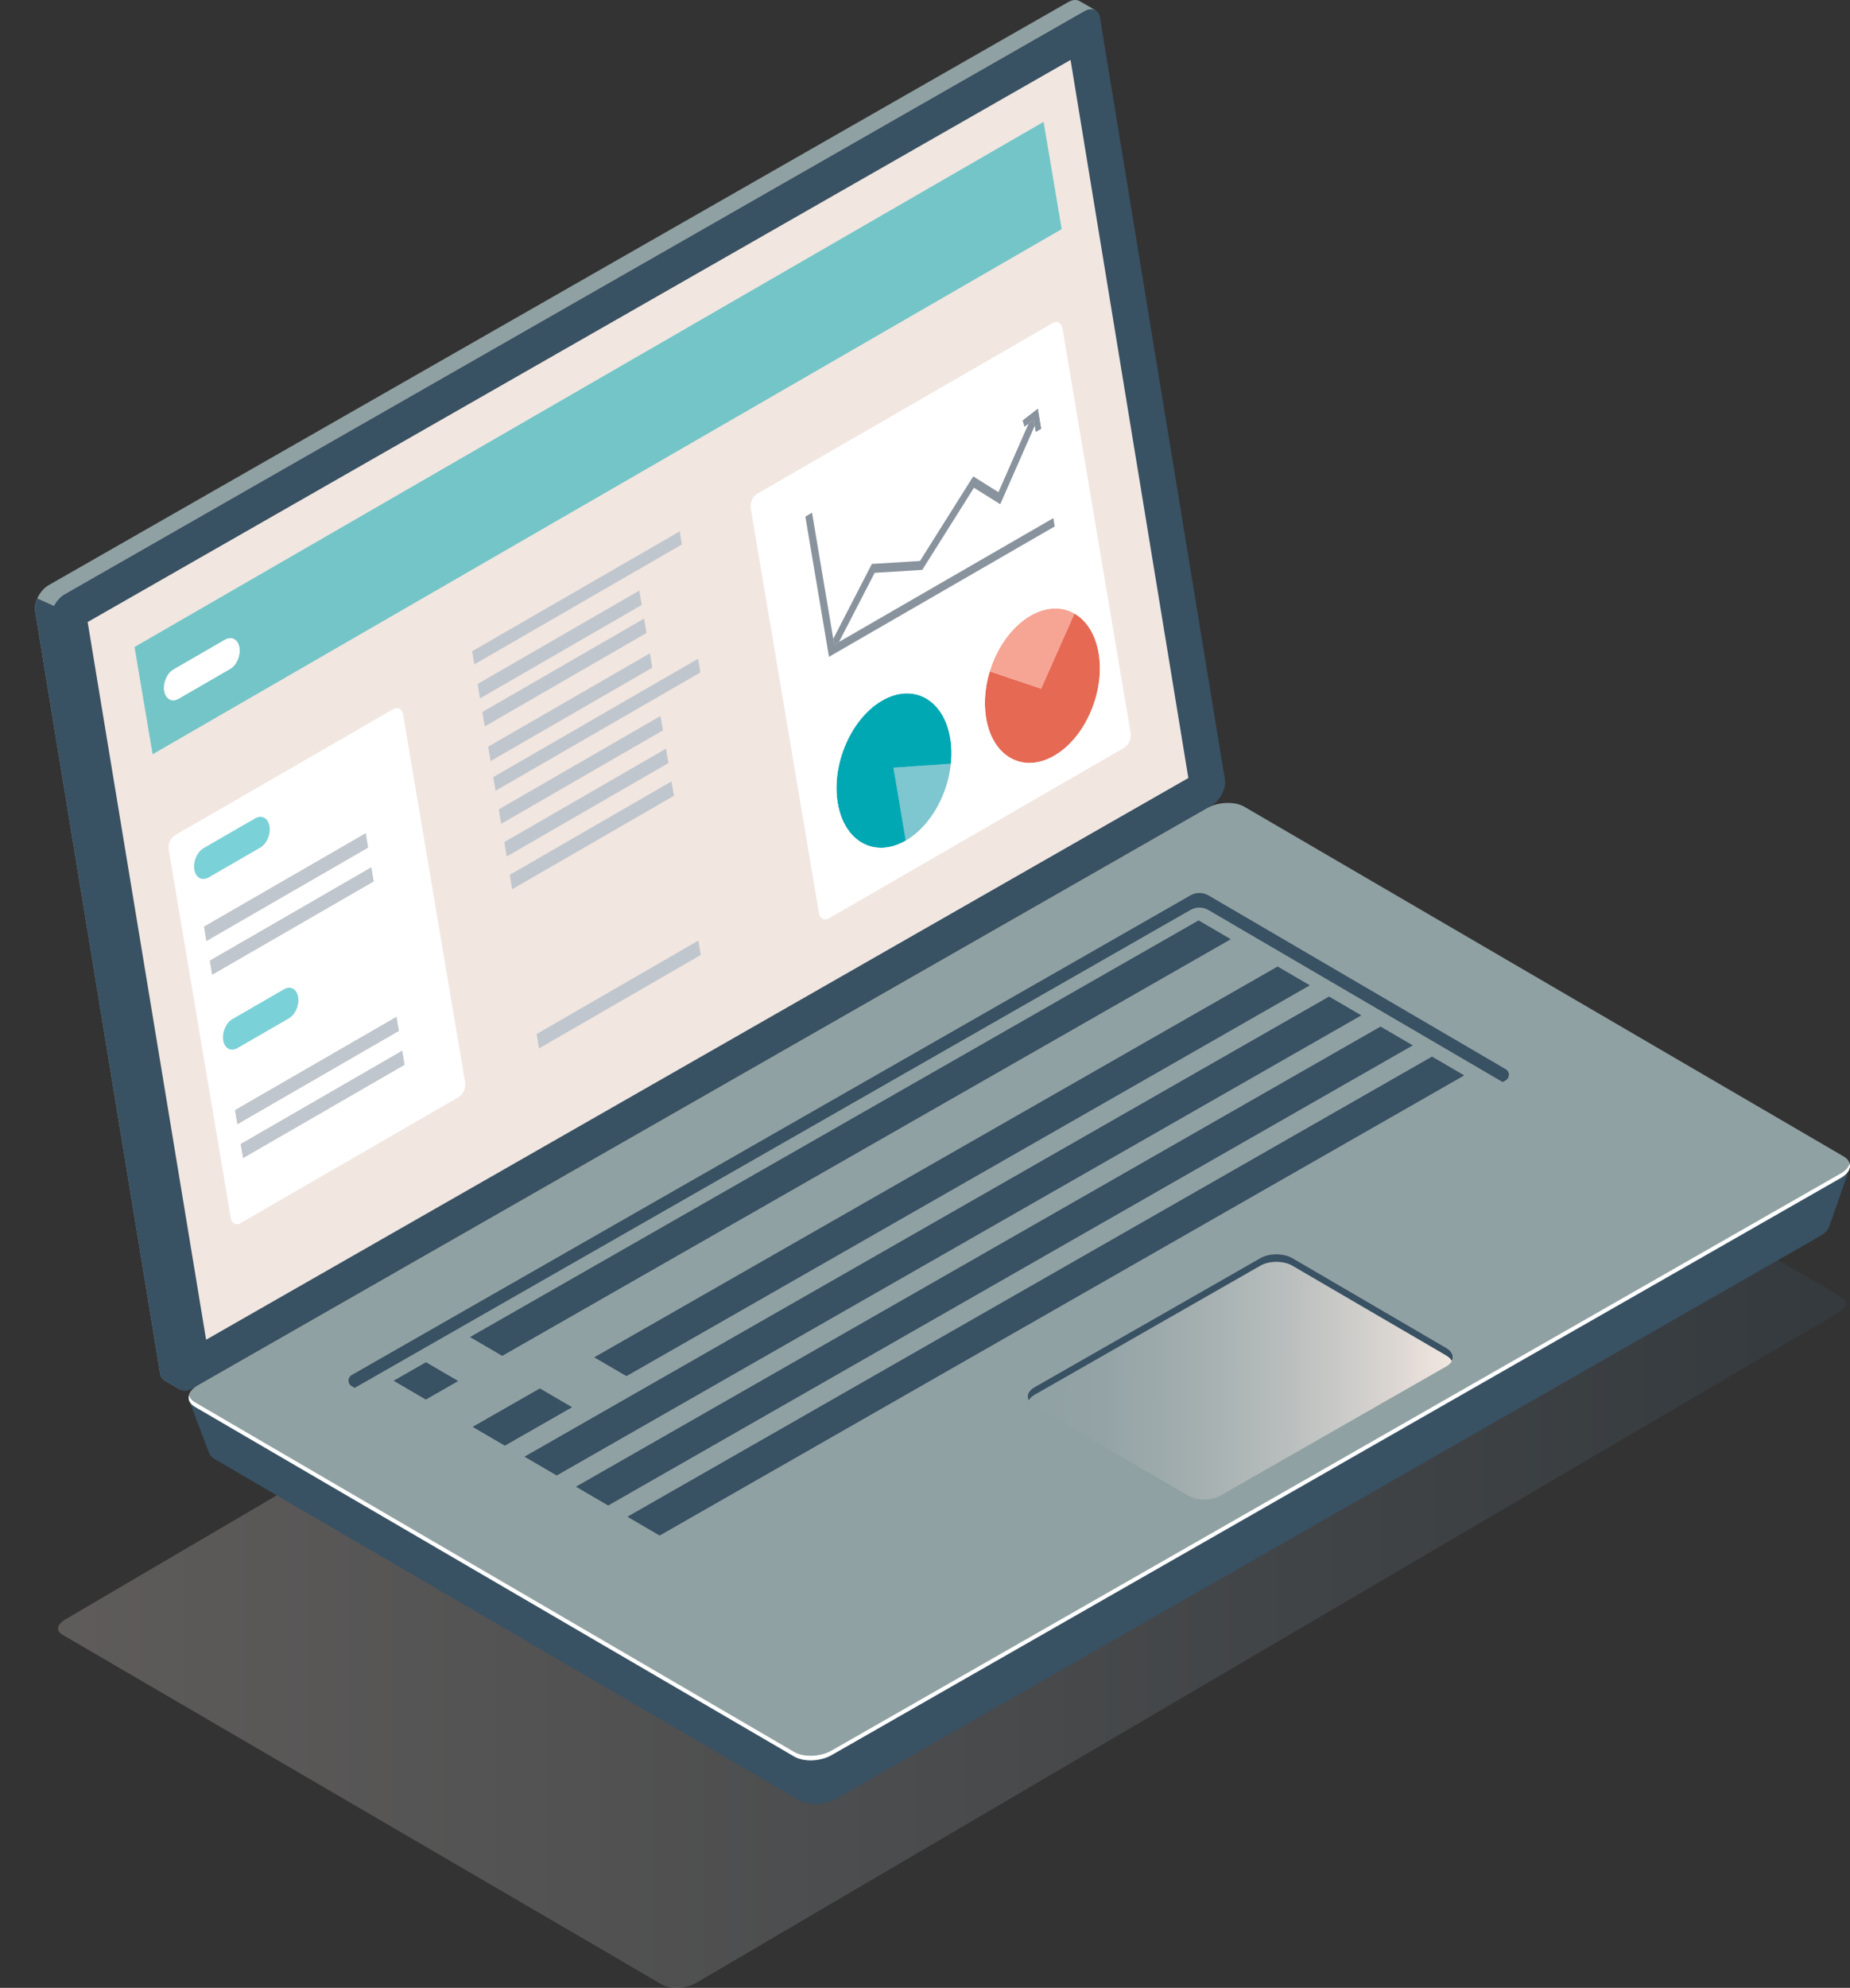
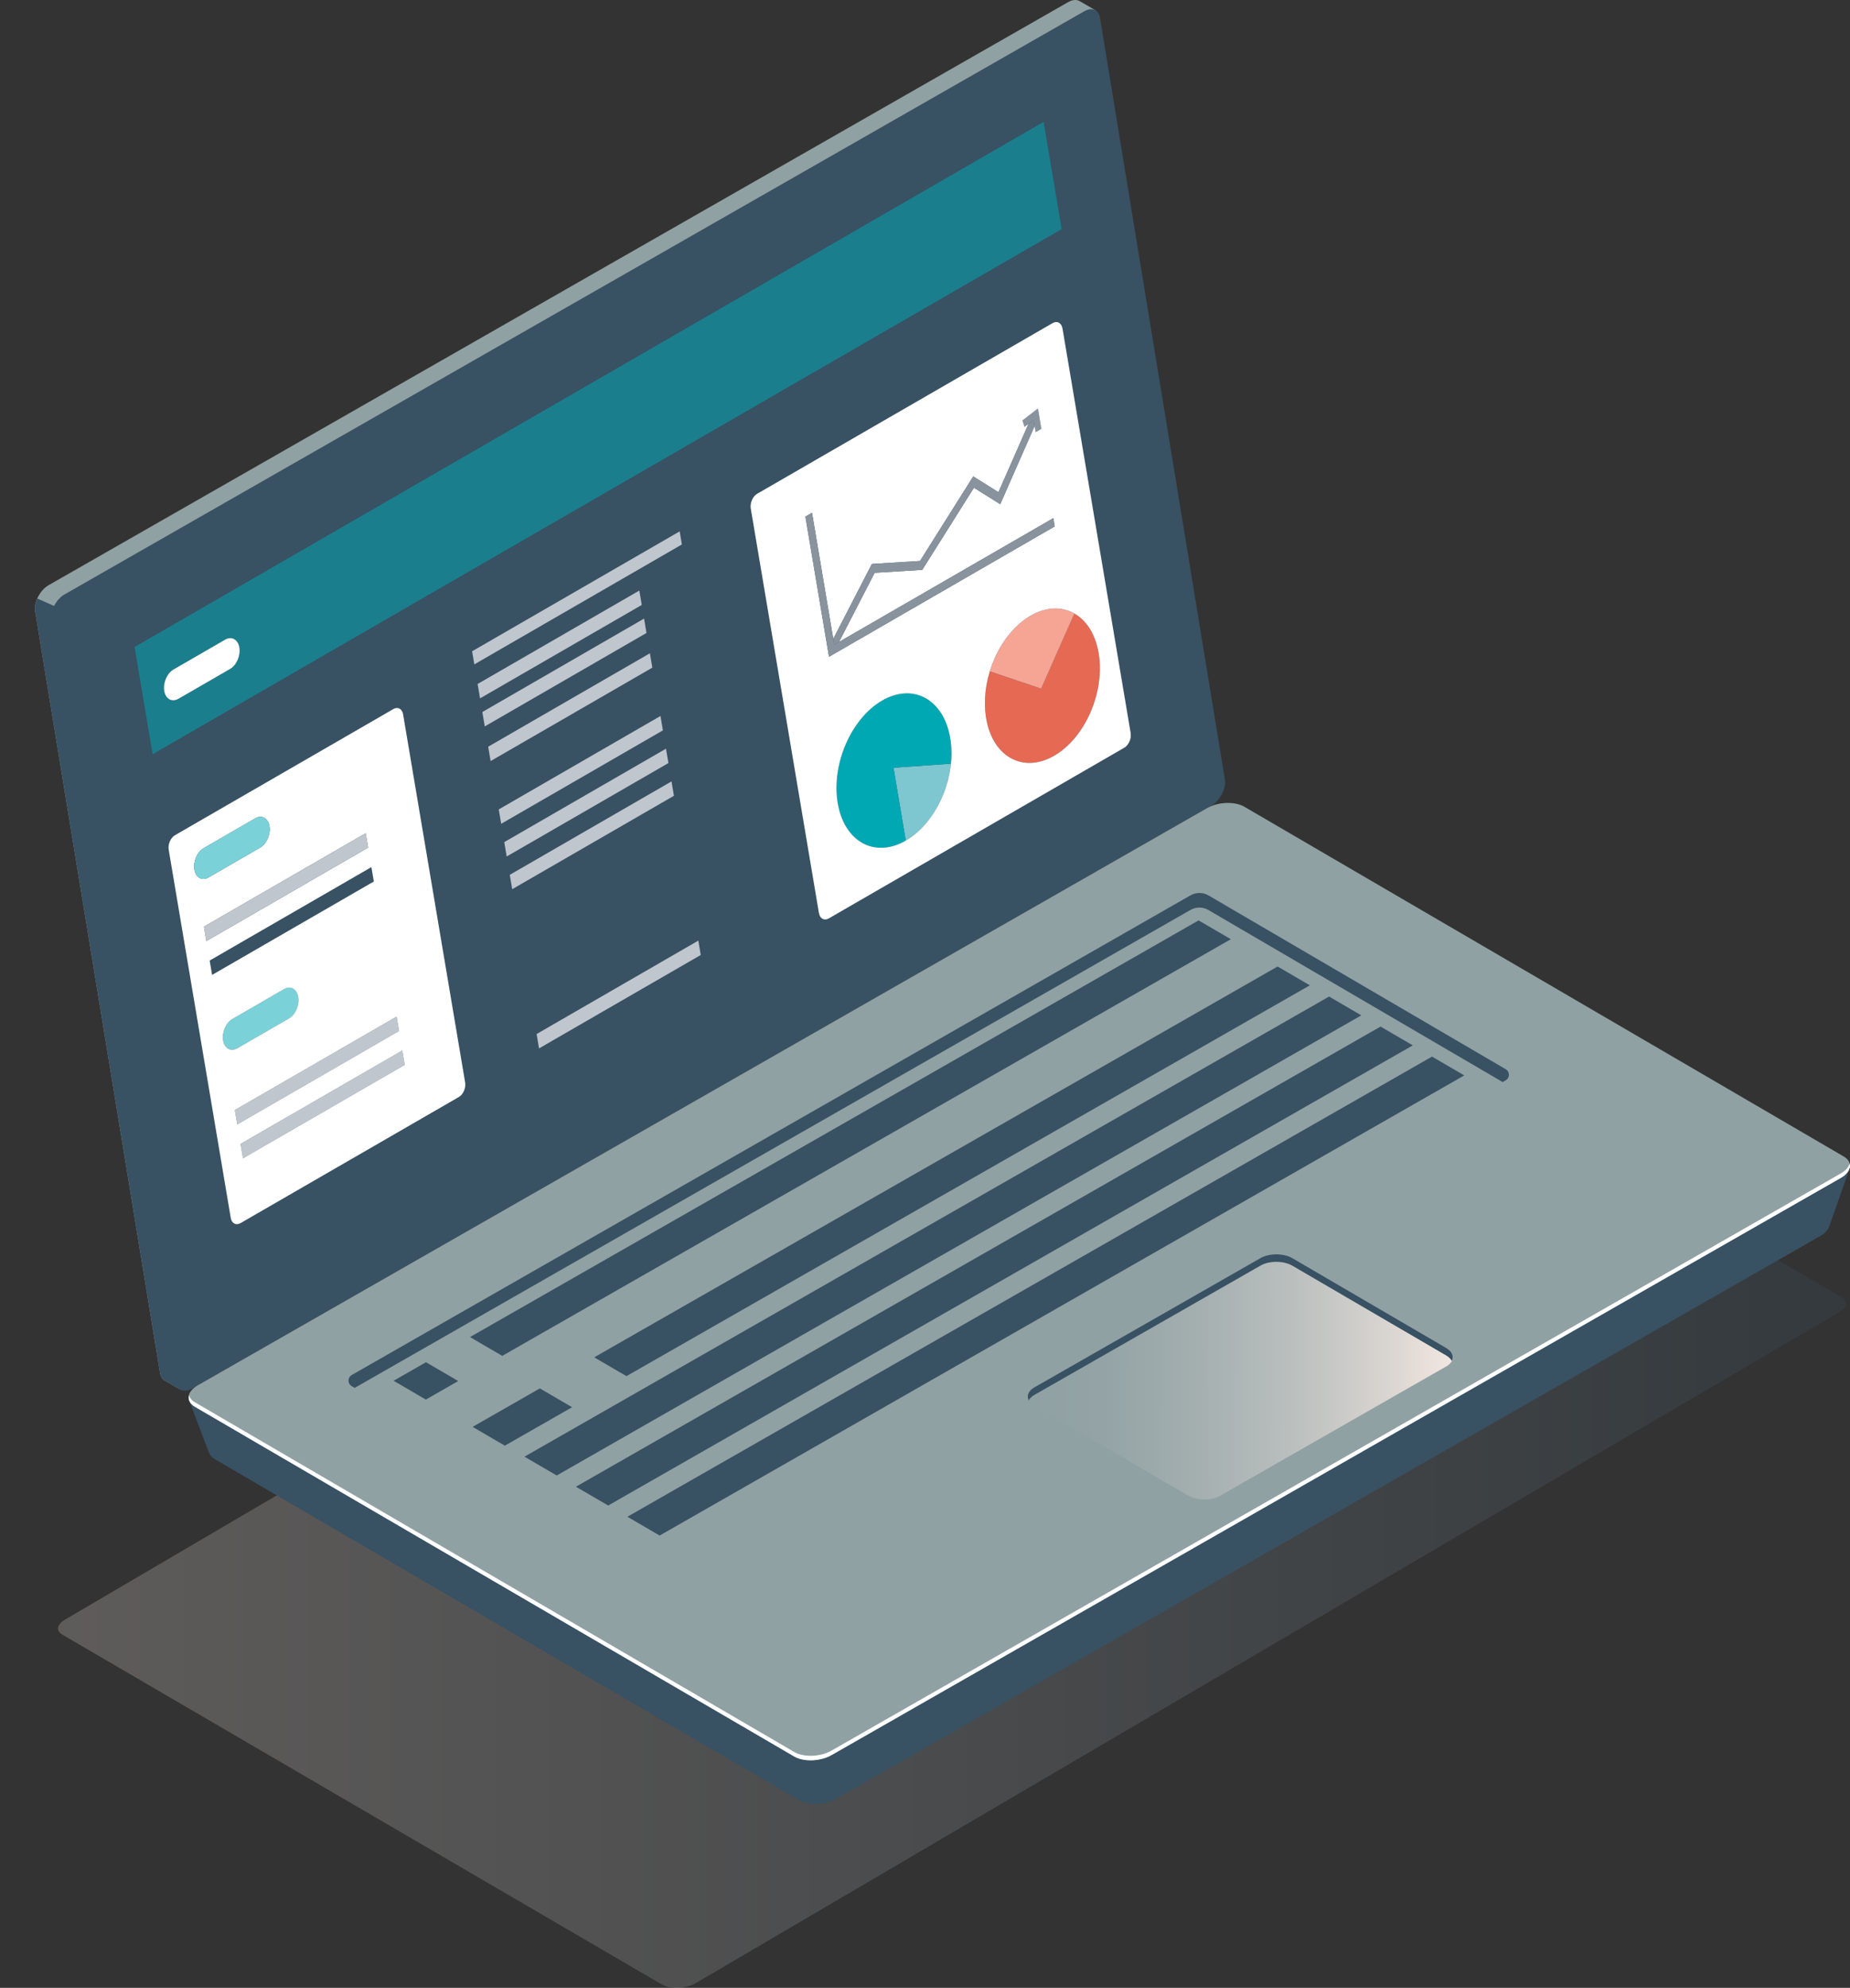
<svg xmlns="http://www.w3.org/2000/svg" viewBox="0 0 1386.72 1489.22">
  <rect x="0" y="0" width="1386.72" height="1489.22" fill="#333333" stroke="none" />
  <defs>
    <style>
      .cls-1 {
        fill: url(#linear-gradient);
        opacity: .23;
      }

      .cls-2 {
        fill: #f6a494;
      }

      .cls-3 {
        fill: #fff;
      }

      .cls-4 {
        fill: #f1e6e0;
      }

      .cls-5 {
        fill: #e66953;
      }

      .cls-6 {
        fill: #7ec6d0;
      }

      .cls-7, .cls-8 {
        fill: #00a8b4;
      }

      .cls-9 {
        fill: #90a1a3;
      }

      .cls-10 {
        fill: #c0c6cd;
      }

      .cls-11 {
        fill: #88939e;
      }

      .cls-12 {
        fill: #385163;
      }

      .cls-13 {
        fill: #7ad2d8;
      }

      .cls-14 {
        fill: url(#linear-gradient-2);
      }

      .cls-15 {
        isolation: isolate;
      }

      .cls-8 {
        opacity: .52;
      }
    </style>
    <linearGradient id="linear-gradient" x1="43.49" y1="1098.22" x2="1383.68" y2="1098.22" gradientUnits="userSpaceOnUse">
      <stop offset="0" stop-color="#f1e6e0" />
      <stop offset="1" stop-color="#385163" />
    </linearGradient>
    <linearGradient id="linear-gradient-2" x1="5778.75" y1="1021.69" x2="6097.34" y2="1021.69" gradientTransform="translate(-5003.82 -16) rotate(.25)" gradientUnits="userSpaceOnUse">
      <stop offset="0" stop-color="#90a1a3" />
      <stop offset=".18" stop-color="#94a4a6" />
      <stop offset=".39" stop-color="#a3aeaf" />
      <stop offset=".62" stop-color="#babfbe" />
      <stop offset=".86" stop-color="#dbd6d2" />
      <stop offset=".99" stop-color="#f1e6e0" />
    </linearGradient>
  </defs>
  <g id="Layer_1" data-name="Layer 1">
    <g>
      <g>
        <path class="cls-9" d="m906.27,577.23L813.34,10.82l7.68-3.2-11.5-6.66.02.07c-2.23-1.5-5.39-1.42-8.89.57L36.31,438.48c-6.28,3.59-11.06,12.84-9.98,19.32l93.67,570.91c.49,2.98,1.95,4.95,3.99,5.82h-.01s11.25,6.57,11.25,6.57l1.98-10.52-.64.19,759.72-434.23c6.28-3.59,11.06-12.84,9.98-19.32Z" />
        <path class="cls-12" d="m40.49,453.98l-12.51-5.6c-1.42,3.2-2.13,6.58-1.65,9.43l93.67,570.91c.49,2.97,1.95,4.95,3.99,5.82h-.01s11.25,6.57,11.25,6.57l1.98-10.52-.64.19,38.44-21.97L40.49,453.98Z" />
        <path class="cls-12" d="m908.22,603.46l-764.35,436.87c-5.9,3.37-10.93,1.39-11.94-4.71L38.26,464.72c-1.07-6.49,3.71-15.74,9.98-19.32L812.59,8.52c5.9-3.37,10.93-1.39,11.94,4.71l93.67,570.91c1.07,6.49-3.71,15.74-9.98,19.32Z" />
-         <polygon class="cls-4" points="802.47 44.89 65.7 466 154.49 1003.68 890.77 582.86 802.47 44.89" />
      </g>
      <g>
        <path class="cls-1" d="m1378.11,983.28c3.47-1.99,5.55-4.55,5.56-6.84s-1.9-3.83-3.51-4.77l-449.21-261.97c-6.3-3.67-17.89-3.2-25.32,1.05L49.06,1213.17c-3.47,1.99-5.56,4.55-5.57,6.84s1.9,3.83,3.51,4.77l449.21,261.97c6.31,3.67,17.9,3.19,25.32-1.05l856.57-502.42h0Z" />
        <path class="cls-12" d="m1386.31,875.64l-41.7,21.55-416.17-242.7c-6.96-4.06-19.16-3.61-27.24,1.01l-721.4,412.32c-6.87-3.88-38.2-19.12-38.2-19.12l15.06,39.75s.05-.04.06-.05c.62,1.77,1.97,3.42,4.24,4.74l438.31,255.61c6.96,4.06,19.16,3.61,27.24-1.01l738.22-421.94c3.32-1.9,5.36-4.2,6.21-6.54l.06.04,15.32-43.67Z" />
        <path class="cls-9" d="m1379.85,882.45l-756.58,432.43c-8.28,4.73-20.78,5.2-27.92,1.04l-449.21-261.97c-7.14-4.16-6.21-11.37,2.07-16.11l756.58-432.43c8.28-4.73,20.78-5.2,27.92-1.04l449.21,261.97c7.14,4.16,6.21,11.37-2.07,16.11Z" />
        <path class="cls-3" d="m1379.86,879.07l-756.58,432.43c-8.28,4.73-20.78,5.2-27.92,1.04l-449.21-261.97c-2.51-1.46-3.97-3.32-4.51-5.3-.81,3.2.59,6.4,4.5,8.68l449.21,261.97c7.14,4.16,19.63,3.7,27.92-1.04l756.58-432.43c5.37-3.07,7.59-7.17,6.59-10.81-.67,2.64-2.83,5.29-6.57,7.43Z" />
        <path class="cls-9" d="m263.66,1030.11l628.72-359.35c4.19-2.4,9.34-2.37,13.51.07l222.76,130.18c3.2,1.87,3.18,6.5-.04,8.34l-628.42,359.18c-4.19,2.39-9.33,2.37-13.5-.06l-223.06-130.02c-3.2-1.87-3.18-6.5.04-8.34Z" />
        <path class="cls-12" d="m263.63,1038.45l2.24,1.31,626.46-358.06c4.19-2.4,9.34-2.37,13.51.07l220.52,128.87,2.25-1.29c3.22-1.84,3.24-6.47.04-8.34l-222.76-130.18c-4.17-2.44-9.32-2.46-13.51-.07l-628.72,359.35c-3.22,1.84-3.24,6.47-.04,8.34Z" />
        <g>
          <polygon class="cls-12" points="922.6 703.62 376.47 1015.77 352.31 1001.68 898.44 689.53 922.6 703.62" />
          <polygon class="cls-12" points="981.83 738.17 469.58 1030.95 445.42 1016.86 957.67 724.08 981.83 738.17" />
          <polygon class="cls-12" points="1020.41 760.67 417.3 1105.38 393.13 1091.29 996.25 746.58 1020.41 760.67" />
          <polygon class="cls-12" points="1058.99 783.16 455.88 1127.88 431.71 1113.79 1034.83 769.07 1058.99 783.16" />
          <polygon class="cls-12" points="1097.57 805.66 494.46 1150.38 470.29 1136.29 1073.41 791.57 1097.57 805.66" />
          <polygon class="cls-12" points="343.47 1034.63 319.19 1048.51 295.03 1034.42 319.31 1020.54 343.47 1034.63" />
          <polygon class="cls-12" points="428.82 1054.24 378.42 1083.05 354.26 1068.96 404.66 1040.15 428.82 1054.24" />
        </g>
        <path class="cls-14" d="m914.56,1120.57l169.52-96.89c6.63-3.79,6.65-9.97.06-13.82l-115.34-67.26c-6.59-3.84-17.31-3.89-23.93-.1l-169.52,96.89c-6.63,3.79-6.65,9.97-.06,13.82l115.34,67.26c6.59,3.84,17.31,3.89,23.93.1Z" />
        <path class="cls-12" d="m775.32,1045.03l169.52-96.89c6.63-3.79,17.34-3.74,23.93.1l115.34,67.27c2.03,1.19,3.36,2.61,4.14,4.1,1.76-3.33.45-7.1-4.11-9.75l-115.34-67.27c-6.59-3.84-17.31-3.89-23.93-.1l-169.52,96.89c-4.58,2.62-5.93,6.37-4.2,9.72.79-1.49,2.13-2.9,4.17-4.06Z" />
      </g>
    </g>
  </g>
  <g id="Layer_7" data-name="Layer 7">
    <g>
      <path class="cls-7" d="m710.88,583.19c-.17.7-.35,1.4-.54,2.1.19-.7.37-1.4.54-2.1Z" />
      <path class="cls-7" d="m712.78,572.24c-.03.33-.07.67-.11,1,.04-.33.08-.67.11-1Z" />
      <path class="cls-7" d="m712.79,572.15s0,.06,0,.09c0-.03,0-.06,0-.09h0Z" />
      <path class="cls-7" d="m682.26,627.66c-.24.17-.48.33-.73.49.24-.16.49-.32.73-.49Z" />
      <path class="cls-7" d="m695.71,614.87c-.42.53-.84,1.05-1.26,1.56.43-.51.85-1.03,1.26-1.56Z" />
      <path class="cls-5" d="m805.36,459.63c19.76,11.34,25.04,44.75,11.78,74.61-6.52,14.69-16.32,25.79-26.94,31.93-10.97,6.33-22.81,7.37-32.85,1.61-17.62-10.12-23.73-37.77-15.45-64.81l38.47,12.94,24.98-56.27Z" />
      <g class="cls-15">
        <path class="cls-2" d="m744.81,494.92c.06-.15.12-.3.19-.45.19-.44.38-.88.57-1.32.21-.46.41-.92.63-1.38.07-.15.14-.29.21-.44.14-.31.29-.61.44-.91.09-.19.19-.38.28-.56.13-.26.25-.52.38-.77.1-.2.2-.39.3-.58.13-.24.25-.49.38-.73.1-.19.21-.38.31-.58.13-.24.26-.48.39-.71.11-.2.22-.39.33-.59.13-.22.25-.45.38-.67.12-.2.23-.4.35-.6.13-.22.25-.44.38-.65.12-.19.24-.39.36-.58.13-.21.26-.43.39-.64.12-.19.24-.38.36-.57.13-.21.27-.42.4-.63.12-.19.25-.37.37-.56.14-.21.27-.41.41-.62.13-.19.25-.37.38-.55.14-.2.28-.4.41-.6.13-.18.26-.37.39-.55.14-.19.28-.39.42-.58.13-.18.27-.36.4-.54.14-.19.28-.37.42-.56.14-.18.27-.35.41-.53.14-.18.29-.37.43-.55.14-.17.27-.34.41-.51.15-.18.29-.36.44-.54.14-.17.28-.33.41-.49.15-.18.3-.35.45-.53.14-.16.28-.33.43-.49.15-.17.3-.34.45-.51.14-.16.29-.32.43-.47.15-.17.31-.34.46-.5.14-.15.29-.31.43-.46.16-.16.31-.33.47-.49.15-.15.29-.3.44-.45.16-.16.31-.32.47-.47.15-.15.3-.29.44-.44.16-.15.32-.31.48-.46.15-.14.3-.28.45-.42.16-.15.32-.3.48-.44.15-.14.3-.27.45-.41.16-.14.32-.29.48-.43.15-.13.31-.27.46-.4.16-.14.32-.28.49-.41.16-.13.31-.26.47-.39.16-.13.33-.27.49-.4.16-.12.31-.25.47-.37.17-.13.33-.26.5-.39.16-.12.31-.24.47-.36.17-.13.33-.25.5-.37.16-.12.32-.23.48-.35.17-.12.34-.24.5-.36.16-.11.32-.22.48-.33.17-.11.34-.23.5-.34.16-.11.32-.21.49-.32.17-.11.34-.22.51-.33.16-.1.32-.2.48-.3.17-.11.35-.21.52-.32.16-.1.32-.19.48-.29.17-.1.34-.2.51-.29.17-.1.35-.2.52-.29.17-.09.33-.18.5-.27.18-.09.35-.19.53-.28.17-.09.33-.17.5-.26.18-.09.35-.18.53-.26.17-.08.33-.16.5-.24.18-.08.35-.17.53-.25.17-.08.34-.15.51-.23.18-.08.35-.15.53-.23.17-.07.34-.14.51-.21.18-.07.35-.14.53-.21.17-.07.34-.13.51-.2.18-.07.36-.13.54-.2.17-.06.34-.12.51-.18.18-.06.36-.12.54-.18.17-.06.34-.11.51-.16.18-.06.36-.11.53-.16.17-.05.34-.1.51-.15.18-.05.36-.1.53-.14.17-.05.34-.09.52-.13.18-.04.35-.09.53-.13.17-.04.34-.08.52-.12.18-.04.36-.08.54-.11.17-.03.34-.07.51-.1.18-.03.36-.06.54-.09.17-.03.34-.06.51-.08.18-.03.36-.05.53-.08.17-.02.34-.05.51-.07.18-.02.35-.04.53-.06.17-.02.34-.04.51-.05.18-.02.36-.03.53-.04.17-.01.34-.02.51-.03.18,0,.36-.02.53-.02.17,0,.33-.01.5-.02.18,0,.36,0,.54,0,.16,0,.33,0,.49,0,.18,0,.36,0,.53.01.17,0,.33,0,.5.02.18,0,.35.02.53.03.17.01.33.02.5.03.18.01.35.03.53.05.16.02.33.03.49.05.18.02.36.05.53.07.16.02.32.04.48.07.18.03.36.06.53.09.16.03.32.05.48.08.18.03.35.07.53.11.16.03.32.07.48.1.18.04.35.09.53.13.16.04.31.08.47.12.18.05.36.1.54.15.15.04.3.09.45.13.18.06.36.12.54.18.15.05.3.1.45.15.18.06.35.13.53.2.15.06.3.11.45.17.18.07.36.15.54.22.14.06.29.12.43.18.19.08.39.17.58.26.13.06.25.11.38.17.21.1.43.21.64.32.1.05.21.1.31.16.31.17.63.34.94.52l-24.98,56.27-38.47-12.94c.13-.42.26-.84.4-1.26.05-.17.11-.34.17-.51.09-.28.18-.55.28-.83.06-.19.13-.38.2-.57.09-.26.18-.51.27-.77.07-.19.14-.39.21-.58.09-.25.19-.51.28-.76.07-.19.14-.38.22-.57.1-.26.21-.53.31-.79.07-.18.14-.36.22-.54.12-.29.24-.58.36-.87Z" />
-         <path class="cls-7" d="m708.77,590.43c-.18.53-.36,1.05-.55,1.57.19-.52.37-1.05.55-1.57Z" />
        <path class="cls-7" d="m703.92,601.95c.16-.31.32-.63.47-.95h0c-.16.31-.32.63-.48.95Z" />
        <path class="cls-7" d="m704.4,601c.16-.33.33-.67.49-1-.16.34-.33.67-.49,1.01h0Z" />
        <path class="cls-7" d="m702.08,605.37c-.27.47-.54.94-.82,1.41.28-.47.55-.93.82-1.41Z" />
        <path class="cls-7" d="m712.52,574.41c-.04.34-.09.67-.14,1.01.05-.34.1-.67.14-1.01Z" />
        <path class="cls-7" d="m712.66,573.31c-.04.32-.08.65-.12.97.04-.32.08-.65.12-.97Z" />
        <path class="cls-7" d="m712.67,573.24s0,.05,0,.07c0-.02,0-.05,0-.07Z" />
        <path class="cls-7" d="m701.24,606.82c-.36.61-.74,1.21-1.12,1.81.38-.6.75-1.2,1.12-1.81Z" />
        <path class="cls-7" d="m698.93,610.44c.39-.58.78-1.17,1.16-1.76-.38.59-.76,1.18-1.16,1.76Z" />
-         <path class="cls-7" d="m694.44,616.43s-.04.05-.07.08c.02-.03.04-.05.07-.08Z" />
+         <path class="cls-7" d="m694.44,616.43s-.04.05-.07.08Z" />
        <path class="cls-7" d="m690.82,620.43c-.45.45-.9.9-1.35,1.34.46-.44.91-.88,1.35-1.34Z" />
        <polygon class="cls-11" points="778.02 305.99 780.57 321.29 776.31 323.74 775.54 319.1 774.78 314.55 770.97 317.5 767.91 319.86 766.44 314.96 778.02 305.99" />
        <path class="cls-6" d="m679.88,629.2c-.06.04-.12.07-.18.11-.25.15-.5.3-.76.45l-9.21-54.61,43.05-3c-.04.42-.08.75-.12,1.09-.05.39-.09.71-.13,1.04-.06.48-.11.81-.16,1.15-.07.45-.12.78-.17,1.12-.06.38-.12.73-.18,1.07-.14.82-.27,1.51-.41,2.2-.16.81-.31,1.51-.47,2.21-.1.42-.18.77-.26,1.12-.18.76-.36,1.46-.55,2.16-.21.77-.41,1.46-.61,2.16-.23.77-.45,1.46-.67,2.15-.36,1.1-.72,2.14-1.11,3.18-.27.72-.53,1.4-.8,2.08-.29.72-.57,1.4-.86,2.07-.45,1.03-.9,2.04-1.38,3.04-.32.68-.64,1.33-.97,1.97-.35.69-.69,1.32-1.03,1.96-.54.99-1.08,1.94-1.63,2.87-.39.65-.76,1.25-1.14,1.85-.41.65-.8,1.24-1.19,1.82-.23.34-.43.63-.63.92-.21.29-.41.58-.61.86-.23.31-.43.59-.63.87-.45.6-.86,1.15-1.28,1.68-.49.62-.91,1.14-1.34,1.65-.28.33-.49.59-.71.84-.25.29-.46.53-.67.77-.27.31-.49.55-.71.79-.3.32-.51.56-.73.79-.24.25-.46.48-.68.71-.56.57-1.01,1.02-1.47,1.45-.34.33-.57.54-.8.75-.29.26-.5.46-.72.65-.33.3-.56.5-.79.7-.04.04-.08.07-.13.11-.22.19-.43.37-.65.55-.3.25-.54.44-.77.64-.05.04-.09.07-.14.11-.48.38-.96.75-1.44,1.12-.05.04-.1.08-.15.11-.24.18-.48.35-.72.52-.32.23-.54.38-.76.54-.04.03-.09.06-.13.09-.24.17-.48.33-.73.49-.05.03-.1.06-.15.1-.22.15-.45.29-.68.44-.34.22-.59.37-.83.52Z" />
        <path class="cls-7" d="m712.79,572.15l-43.05,3,9.21,54.61c-23.3,13.45-46.14.86-51.02-28.12-4.89-28.97,10.03-63.37,33.33-76.82,23.29-13.45,46.14-.86,51.02,28.12,1.05,6.24,1.19,12.73.51,19.21Z" />
        <path class="cls-3" d="m789.06,242.04c3.36-1.94,6.66-.13,7.37,4.07l51.08,302.98c.71,4.19-1.45,9.16-4.81,11.1l-221.48,127.87c-3.36,1.94-6.67.13-7.38-4.07l-51.08-302.98c-.71-4.19,1.45-9.16,4.82-11.11l221.48-127.87Zm-185.36,144.98l17.71,105.02,169.17-97.67-1.04-6.18-160.66,92.76,26.73-51.82,35.69-2.22,38.74-61.53,19.71,12.34,25.79-58.62.77,4.64,4.26-2.45-2.54-15.3-11.58,8.97,1.47,4.9,3.05-2.36-22.55,51.25-18.9-11.84-39.89,63.35-36.09,2.25-28.95,56.12-15.93-94.47-4.96,2.86m75.25,242.73c23.29-13.45,38.22-47.84,33.33-76.82-4.89-28.97-27.73-41.57-51.02-28.12-23.3,13.45-38.22,47.85-33.33,76.82,4.89,28.98,27.73,41.57,51.02,28.12m138.19-95.51c13.26-29.86,7.98-63.27-11.78-74.61-10.04-5.76-21.89-4.73-32.86,1.61-10.62,6.13-20.42,17.23-26.94,31.92-1.44,3.24-2.66,6.52-3.66,9.81-8.28,27.04-2.18,54.7,15.45,64.81,10.04,5.76,21.88,4.72,32.85-1.61,10.62-6.13,20.42-17.24,26.94-31.93" />
        <polygon class="cls-11" points="774.78 314.55 775.54 319.1 749.75 377.72 730.04 365.38 691.3 426.91 655.61 429.13 628.87 480.95 625.32 483 624.59 478.63 653.54 422.51 689.63 420.27 729.52 356.92 748.42 368.75 770.97 317.5 774.78 314.55" />
        <polygon class="cls-11" points="608.66 384.16 624.59 478.63 625.32 483 628.87 480.95 789.54 388.19 790.58 394.37 621.4 492.04 603.7 387.03 608.66 384.16" />
        <polygon class="cls-10" points="301.55 787 303.37 797.77 182.14 867.76 180.33 856.99 301.55 787" />
        <polygon class="cls-10" points="297.27 761.61 299.09 772.39 177.87 842.38 176.05 831.6 297.27 761.61" />
        <path class="cls-13" d="m212.9,741.04c4.87-2.81,9.65-.18,10.67,5.88s-2.1,13.25-6.97,16.06l-38.67,22.33c-4.87,2.81-9.65.19-10.67-5.87s2.1-13.26,6.97-16.07l38.67-22.33Z" />
-         <polygon class="cls-10" points="278.39 649.62 280.21 660.39 158.98 730.38 157.16 719.61 278.39 649.62" />
        <path class="cls-3" d="m294.91,531.17c3.31-1.91,6.56-.13,7.25,4l46.5,275.77c.69,4.11-1.43,9-4.74,10.91l-163.71,94.52c-3.31,1.91-6.56.13-7.25-3.99l-46.5-275.77c-.7-4.12,1.42-9.01,4.74-10.92l163.71-94.52Zm4.18,241.22l-1.82-10.78-121.23,69.99,1.82,10.78,121.23-69.99m4.28,25.38l-1.82-10.77-121.23,69.99,1.82,10.77,121.23-69.99m-23.16-137.38l-1.82-10.77-121.23,69.99,1.82,10.77,121.23-69.99m-4.28-25.38l-1.82-10.77-121.23,69.99,1.82,10.77,121.23-69.99m-123.28.4c-4.87,2.81-8,10-6.97,16.06s5.8,8.69,10.67,5.88l38.67-22.33c4.87-2.81,7.99-10.01,6.97-16.07-1.02-6.06-5.8-8.69-10.67-5.87l-38.67,22.33m14.6,144.03c1.02,6.06,5.8,8.69,10.67,5.87l38.67-22.33c4.87-2.81,8-10,6.97-16.06s-5.8-8.7-10.67-5.88l-38.67,22.33c-4.87,2.81-7.99,10.01-6.97,16.07" />
        <polygon class="cls-10" points="274.11 624.23 275.93 635 154.7 704.99 152.88 694.22 274.11 624.23" />
        <path class="cls-8" d="m100.86,484.71L782.26,91.3l13.55,80.35L114.4,565.05l-13.55-80.35Zm71.6,16.46c4.87-2.81,8-10,6.97-16.06-1.02-6.06-5.8-8.69-10.67-5.88l-38.67,22.33c-4.87,2.81-7.99,10.01-6.97,16.07,1.02,6.06,5.8,8.69,10.67,5.87l38.67-22.33" />
        <path class="cls-3" d="m168.75,479.22c4.87-2.81,9.65-.18,10.67,5.88,1.02,6.06-2.1,13.25-6.97,16.06l-38.67,22.33c-4.87,2.81-9.65.19-10.67-5.87s2.1-13.26,6.97-16.07l38.67-22.33Z" />
      </g>
      <polygon class="cls-10" points="523.45 704.67 525.27 715.44 404.04 785.43 402.23 774.66 523.45 704.67" />
      <polygon class="cls-10" points="499.21 560.89 501.03 571.66 379.8 641.65 377.98 630.88 499.21 560.89" />
-       <polygon class="cls-10" points="523.25 493.54 524.97 503.77 371.49 592.39 369.77 582.15 523.25 493.54" />
      <polygon class="cls-10" points="479.23 442.42 481.05 453.2 359.83 523.19 358.01 512.41 479.23 442.42" />
      <polygon class="cls-10" points="509.47 398.08 511.13 407.89 355.53 497.73 353.88 487.91 509.47 398.08" />
      <polygon class="cls-10" points="482.78 463.43 484.59 474.2 363.37 544.19 361.55 533.42 482.78 463.43" />
      <polygon class="cls-10" points="487.16 489.41 488.97 500.18 367.75 570.17 365.93 559.4 487.16 489.41" />
      <polygon class="cls-10" points="495.08 536.39 496.9 547.17 375.67 617.16 373.85 606.38 495.08 536.39" />
      <polygon class="cls-10" points="503.34 585.4 505.16 596.17 383.93 666.16 382.12 655.39 503.34 585.4" />
      <path class="cls-13" d="m191.32,613.08c4.87-2.81,9.65-.19,10.67,5.87s-2.1,13.26-6.97,16.07l-38.67,22.33c-4.87,2.81-9.65.18-10.67-5.88s2.1-13.25,6.97-16.06l38.67-22.33Z" />
    </g>
  </g>
</svg>